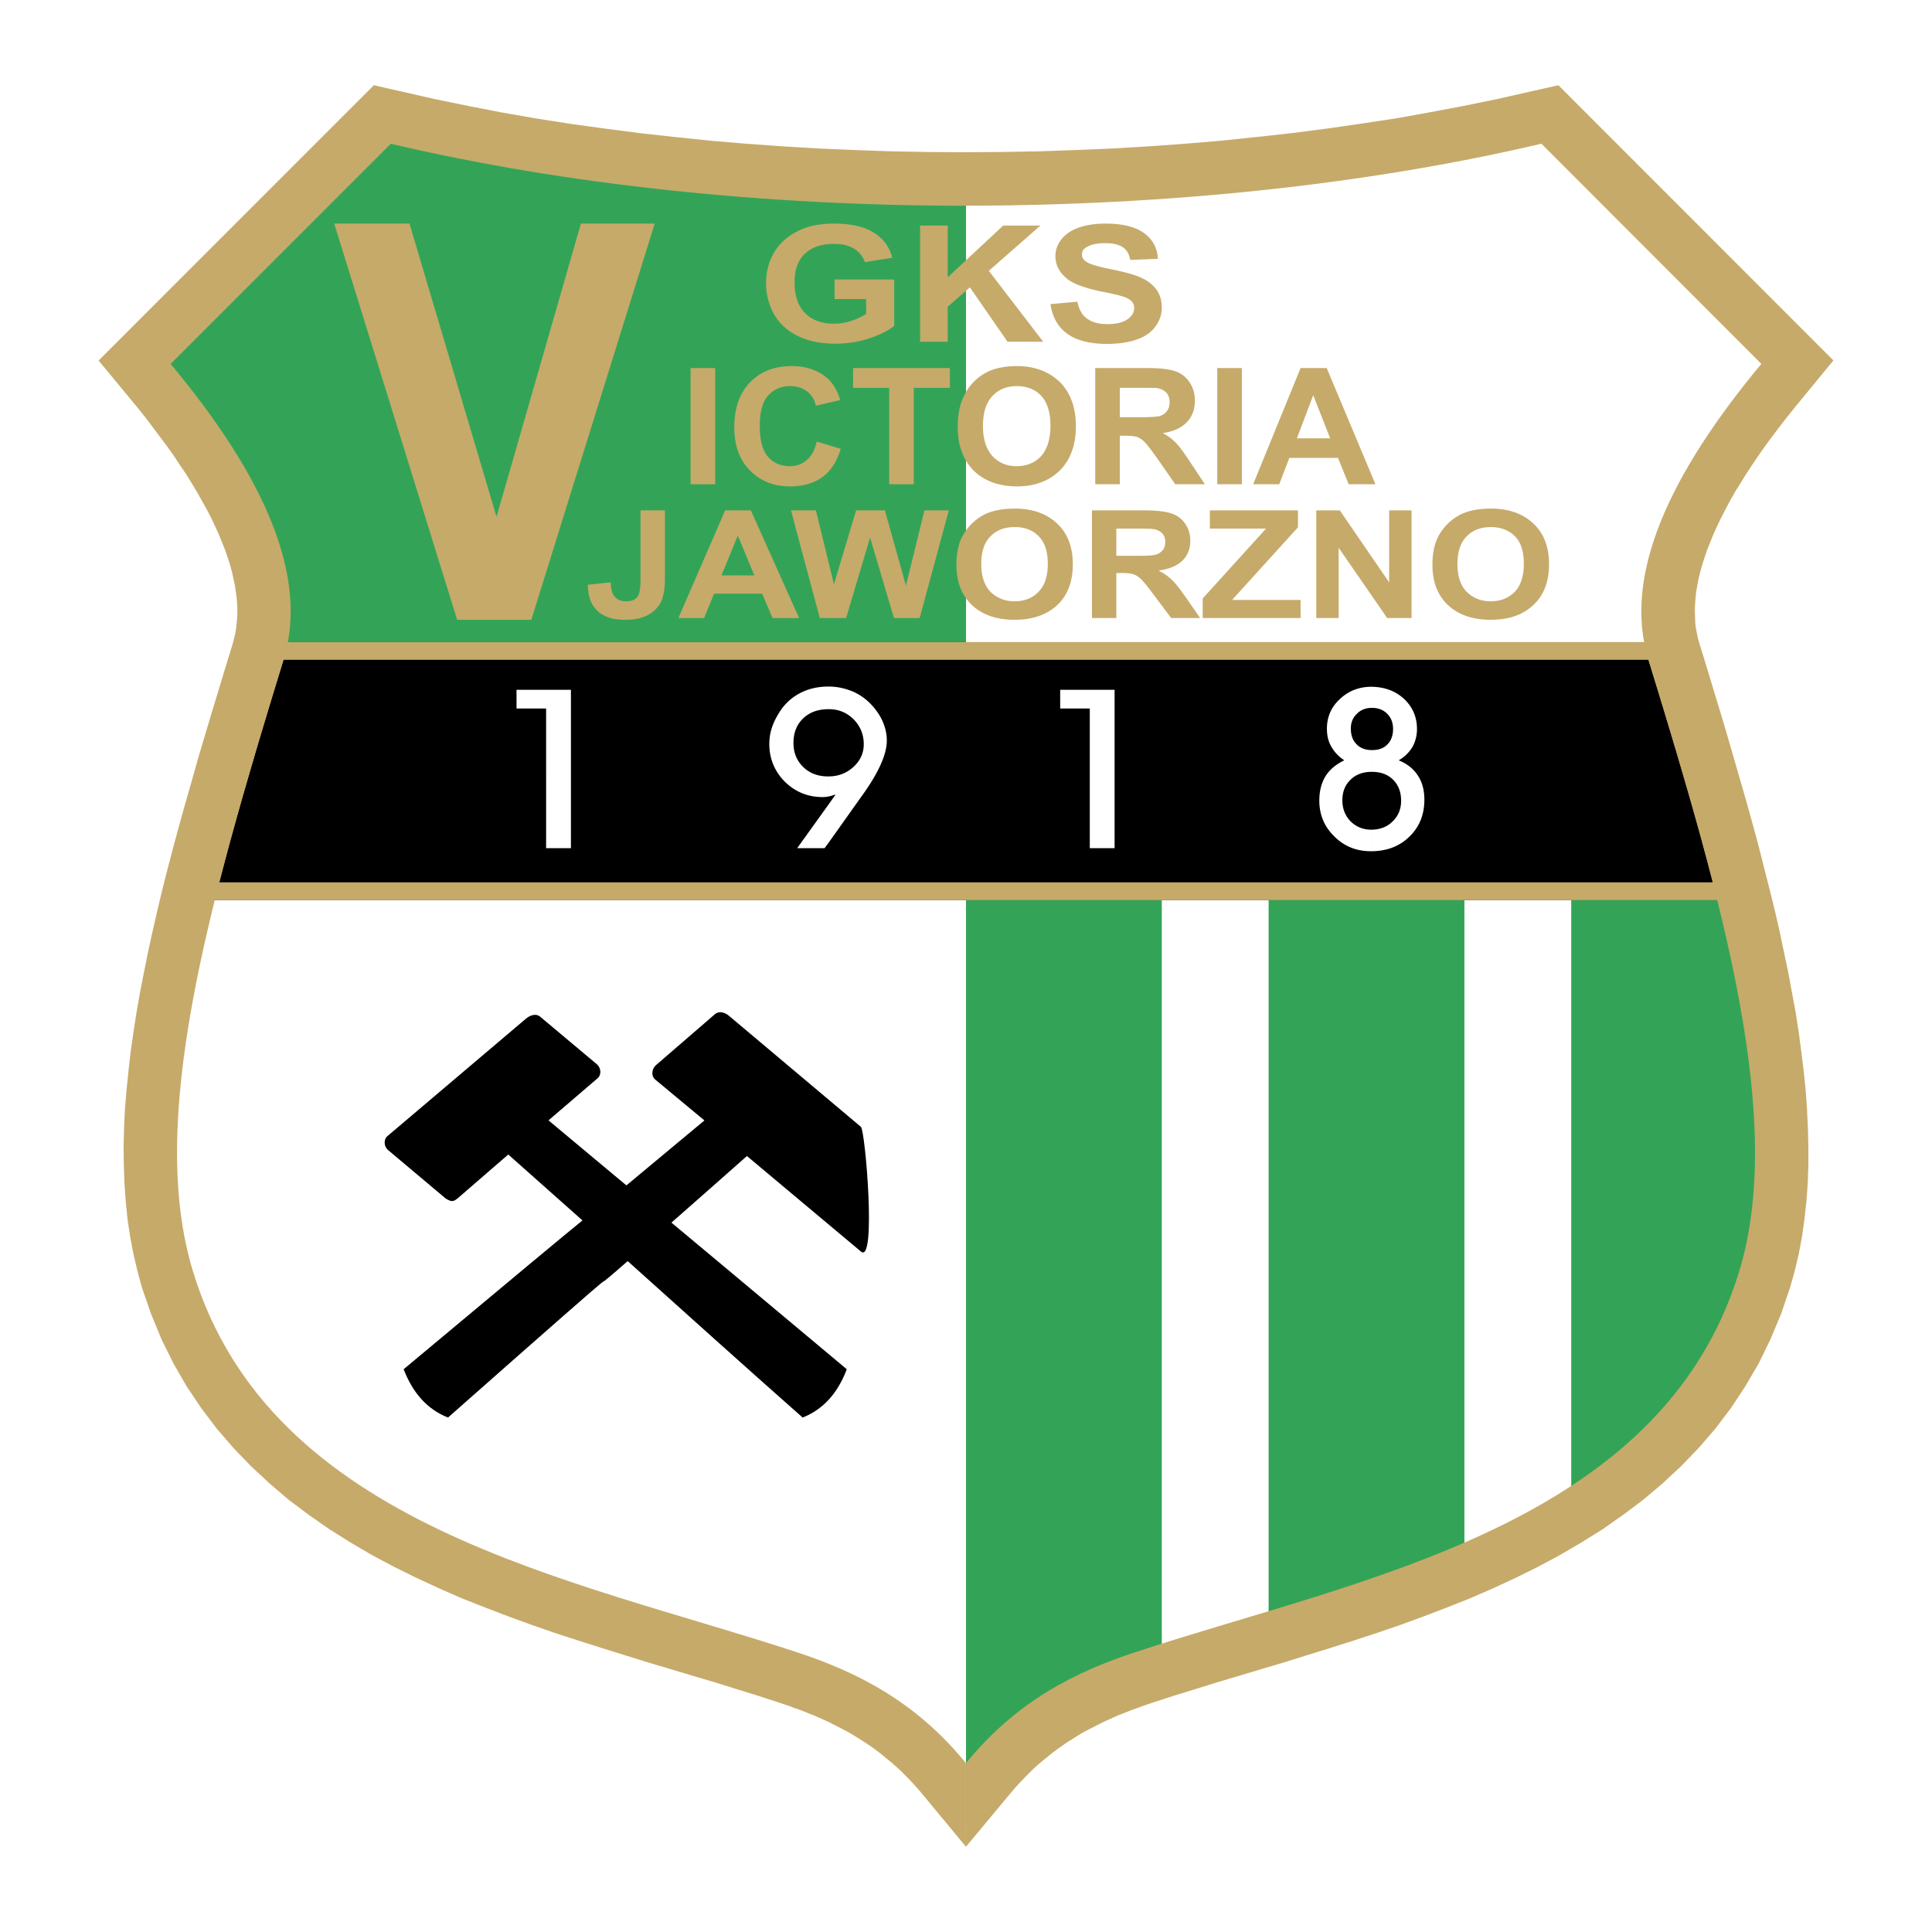
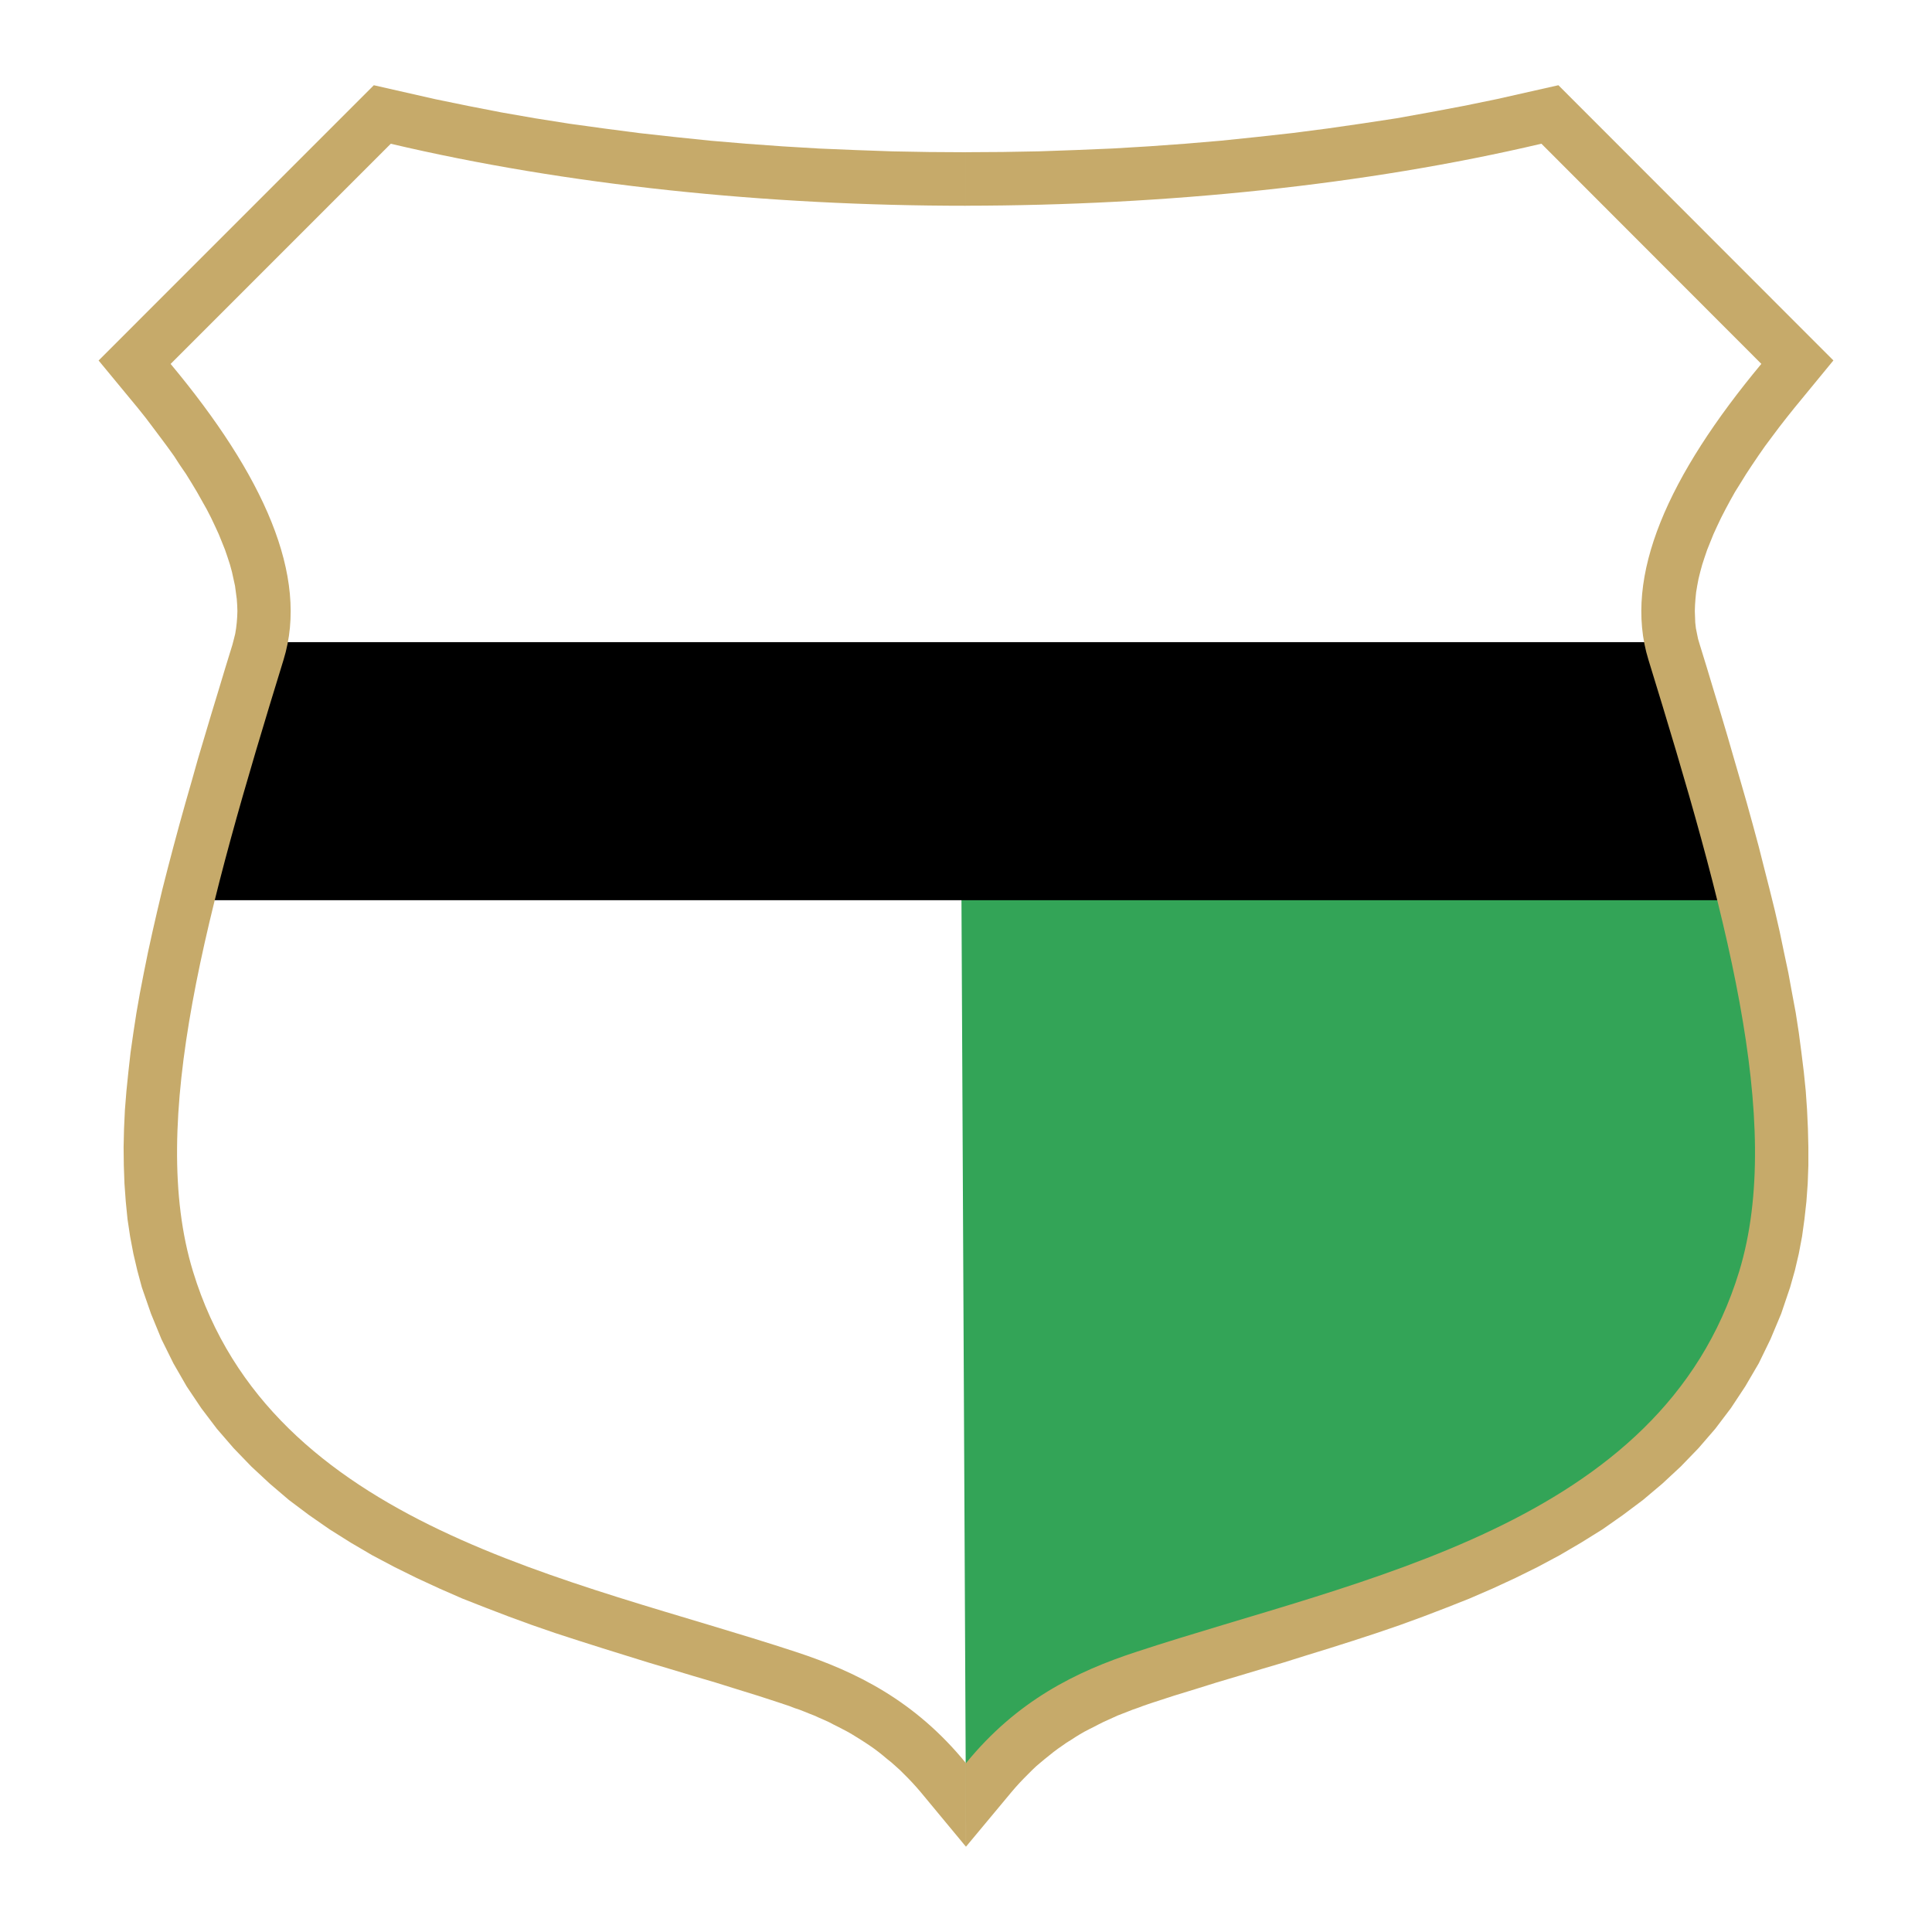
<svg xmlns="http://www.w3.org/2000/svg" width="2500" height="2500" viewBox="0 0 192.756 192.756">
  <g fill-rule="evenodd" clip-rule="evenodd">
    <path fill="#fff" d="M0 0h192.756v192.756H0V0z" />
    <path d="M174.973 88.988c5.08 6.381 2.258 52.766-11.633 58.778-21.293 9.203-66.485 23.137-66.962 34.512l-.456-93.29h79.051z" fill="#33a457" />
-     <path d="M155.482 11.803l23.225 24.636c-6.686 8.14-13.588 17.972-10.072 29.389H96.378v-48.75c9.073 2.171 51.985-1.628 59.104-5.275zM15.764 111.799v-3.949c.174-6.621 1.259-13.197 2.974-19.817h77.64v96.22c-2.735-5.883-3.994-12.197-9.355-13.283-17.972-3.561-53.287-12.959-65.789-35.184-3.603-7.989-5.253-15.999-5.47-23.987zm140.998 41.523a83.483 83.483 0 0 1-10.656 5.188V88.032h10.656v65.29zm-30.192 12.285c-3.561 1.062-7.119 2.127-10.658 3.277V88.032h10.658v77.575z" fill="#fff" />
-     <path d="M96.378 65.372H25.076c3.495-11.439-4.319-20.793-11.004-28.933l25.091-24.657c7.489 1.693 55.761 11.873 57.215 3.408v50.182z" fill="#33a457" />
    <path d="M173.172 89.812H19.584l.739-2.865.173-.673.173-.673.196-.672.174-.673.173-.673.196-.673.195-.673.174-.673.195-.694.195-.695.196-.673.195-.694.195-.695.196-.695.217-.694.195-.695.218-.694.195-.716.217-.695.217-.716.195-.695.217-.716.217-.716.217-.717.217-.716.217-.716.218-.717.216-.716.239-.738.217-.716.608-1.975h138.805l.609 1.975.217.716.217.738.217.716.217.717.216.716.239.716.195.717.219.716.217.716.216.695.217.716.195.695.217.716.196.694.216.695.196.694.195.695.219.695.195.694.195.673.172.695.196.694.195.673.195.673.174.673.195.673.174.673.174.672.174.673.174.673.738 2.865z" />
    <path d="M155.482 8.504l27.436 27.457-3.887 4.731-.781.977-.76.977-.715.955-.695.933-.65.934-.631.934-.586.89-.564.912-.543.868-.498.89-.455.847-.436.846-.391.825-.369.803-.324.803-.305.759-.26.76-.24.738-.195.716-.172.694-.131.694-.109.651-.064.651-.043.608-.021.607.021.586.021.564.064.564.109.542.107.521.174.586.695 2.257.693 2.301.695 2.279.672 2.257.652 2.257.65 2.235.631 2.192.607 2.192.586 2.171.543 2.148.543 2.127.52 2.105.479 2.084.434 2.083.434 2.041.369 2.018.369 1.975.305 1.977.26 1.975.238 1.932.195 1.91.131 1.889.086 1.867.045 1.844v1.824l-.066 1.822-.129 1.781-.195 1.758-.24 1.736-.324 1.715-.391 1.67-.479 1.693-.889 2.627-1.064 2.539-1.172 2.41-1.346 2.301-1.434 2.17-1.562 2.062-1.67 1.932-1.76 1.822-1.844 1.715-1.932 1.629-1.998 1.498-2.039 1.432-2.127 1.324-2.15 1.26-2.191 1.172-2.236 1.105-2.256 1.043-2.303.998-2.301.912-2.322.889-2.322.848-2.344.803-2.322.76-2.322.738-2.322.717-2.279.715-2.279.674-2.236.672-2.191.652-2.148.672-2.127.652-2.062.672-.521.174-.5.174-.52.195-.5.174-.498.195-.5.195-.5.195-.477.217-.479.217-.477.217-.479.24-.455.238-.477.238-.457.238-.455.262-.457.281-.434.283-.455.281-.434.305-.436.303-.434.326-.434.348-.434.348-.414.346-.434.369-.412.391-.412.412-.412.414-.414.434-.412.455-.412.479-4.536 5.447v-8.334c5.079-6.23 10.962-9.139 17.017-11.113 22.27-7.336 52.332-12.438 60.125-37.941 4.557-14.934-1.434-36.292-9.053-61.035-2.582-8.357 2.041-18.428 11.266-29.52l-21.943-21.966c-17.539 4.124-37.486 6.165-57.411 6.186v-5.339l3.647-.022 3.668-.065 3.668-.13 3.646-.152 3.625-.217 3.625-.26 3.58-.304 3.561-.369 3.537-.391 3.518-.456 3.473-.5 3.43-.521 3.363-.607 3.342-.63 3.279-.673 6.143-1.385zM96.378 184.252l-4.515-5.447-.413-.479-.412-.455-.412-.434-.413-.414-.413-.412-.434-.391-.413-.369-.434-.346-.413-.348-.434-.348-.434-.326-.434-.303-.456-.305-.434-.281-.456-.283-.456-.281-.456-.262-.456-.238-.456-.238-.478-.238-.456-.24-.478-.217-.499-.217-.478-.217-.5-.195-.477-.195-.5-.195-.521-.174-.499-.195-.521-.174-.521-.174-2.062-.672-2.105-.652-2.149-.672-2.214-.652-2.235-.672-2.257-.674-2.301-.715-2.301-.717-2.322-.738-2.344-.76-2.323-.803-2.323-.848-2.322-.889-2.322-.912-2.279-.998-2.257-1.043-2.236-1.105-2.214-1.172-2.149-1.26-2.105-1.324-2.062-1.432-1.997-1.498-1.91-1.629-1.845-1.715-1.758-1.822-1.671-1.932-1.562-2.062-1.455-2.17-1.324-2.301-1.193-2.41-1.042-2.539-.912-2.627-.456-1.693-.391-1.67-.326-1.715-.26-1.736-.174-1.758-.13-1.781-.065-1.822-.021-1.824.043-1.844.087-1.867.152-1.889.195-1.91.217-1.932.282-1.975.304-1.977.347-1.975.391-2.018.413-2.041.456-2.083.478-2.084.499-2.105.543-2.127.564-2.148.586-2.171.611-2.191.629-2.192.629-2.235.673-2.257.673-2.257.694-2.279.694-2.301.695-2.257.152-.586.13-.521.087-.542.065-.564.043-.564.022-.586-.022-.607-.043-.608-.086-.651-.087-.651-.152-.694-.152-.694-.195-.716-.239-.738-.26-.76-.304-.759-.326-.803-.369-.803-.391-.825-.434-.846-.478-.847-.5-.89-.521-.868-.564-.912-.608-.89-.607-.934-.673-.934-.695-.933-.716-.955-.738-.977-.781-.977-3.907-4.731L37.296 8.504l6.121 1.389 3.278.673 3.342.651 3.364.586 3.429.542 3.473.478 3.495.456 3.538.391 3.56.369 3.603.304 3.603.26 3.625.217 3.646.152 3.668.13 3.668.065 3.646.022h.022v5.339c-19.925 0-39.873-2.062-57.389-6.186L17.023 36.309C26.27 47.4 30.872 57.471 28.289 65.828c-7.619 24.744-13.609 46.102-9.03 61.035 7.792 25.504 37.833 30.605 60.124 37.941 6.034 1.975 11.917 4.883 16.996 11.113v8.335h-.001z" fill="#c6aa6a" />
-     <path d="M173.172 89.812H96.378v-1.78h74.515c-1.801-6.989-4.037-14.434-6.426-22.204H96.378V64.07h69.413c2.627 8.53 5.145 17.082 7.381 25.742zm-76.794 0H19.584c2.235-8.66 4.775-17.19 7.401-25.742h69.392v1.758H28.289c-2.388 7.77-4.602 15.215-6.403 22.204h74.493v1.78h-.001zM45.609 61.834L33.346 22.309h7.51l8.682 29.258 8.421-29.258h7.359L53.011 61.834h-7.402zM83.268 29.84v-1.954h5.947v4.624c-.586.478-1.411.89-2.518 1.259a11.046 11.046 0 0 1-3.321.521c-1.433 0-2.691-.239-3.755-.76-1.042-.499-1.845-1.237-2.388-2.17a6.334 6.334 0 0 1-.803-3.082c0-1.216.304-2.279.89-3.234.607-.933 1.476-1.649 2.626-2.148.868-.391 1.976-.586 3.278-.586 1.693 0 3.017.304 3.972.912s1.563 1.433 1.823 2.496l-2.735.435a2.45 2.45 0 0 0-1.085-1.346c-.521-.326-1.194-.477-1.975-.477-1.215 0-2.17.304-2.887.955-.716.651-1.063 1.606-1.063 2.887 0 1.389.369 2.409 1.085 3.104s1.671 1.02 2.822 1.02c.586 0 1.172-.086 1.758-.282a7.21 7.21 0 0 0 1.476-.695V29.84h-3.147zm8.53 4.255v-11.59h2.756v5.166l5.535-5.166h3.711l-5.145 4.515 5.428 7.076h-3.561l-3.755-5.426-2.212 1.93v3.495h-2.757zm13.003-3.756l2.691-.238c.15.781.477 1.346.977 1.693.498.369 1.172.542 1.996.542.891 0 1.562-.152 2.02-.478.455-.326.672-.694.672-1.129a.95.95 0 0 0-.281-.694c-.197-.195-.521-.369-1-.499-.324-.108-1.062-.261-2.213-.499-1.477-.326-2.496-.695-3.104-1.151-.848-.651-1.26-1.411-1.26-2.344 0-.586.195-1.129.586-1.65.412-.521.977-.912 1.715-1.172.738-.261 1.627-.413 2.691-.413 1.715 0 2.996.326 3.863.955.869.651 1.324 1.498 1.367 2.561l-2.756.109c-.109-.608-.369-1.02-.76-1.281s-.977-.391-1.736-.391c-.803 0-1.432.13-1.889.412-.303.174-.434.413-.434.717 0 .282.131.521.391.694.348.261 1.193.521 2.539.781 1.346.282 2.344.543 2.975.847.65.282 1.15.673 1.52 1.172.369.5.541 1.107.541 1.845 0 .652-.217 1.281-.65 1.867s-1.041.998-1.846 1.28c-.803.282-1.779.435-2.973.435-1.736 0-3.061-.348-3.973-1.021-.933-.67-1.474-1.668-1.669-2.95zM131.041 45.685v-1.953h1.672l-1.672-4.254v-2.757h1.324l4.863 11.59h-2.67l-1.064-2.626h-2.453zm0-8.964v2.757l-.021-.044-1.627 4.298h1.648v1.953h-2.408l-1 2.626h-2.604l4.732-11.59h1.28zm-16.844 7.38v-2.474c.805-.021 1.324-.065 1.543-.13.303-.108.52-.26.693-.499s.26-.521.26-.868c0-.391-.107-.716-.324-.955-.238-.239-.543-.391-.934-.456-.152-.022-.564-.022-1.238-.022v-1.975h.24c1.303 0 2.234.108 2.842.325.588.195 1.043.564 1.412 1.107.348.521.521 1.128.521 1.823 0 .868-.262 1.584-.805 2.148-.541.564-1.346.934-2.408 1.085.543.282.977.608 1.324.977.348.347.803.977 1.389 1.866l1.498 2.257h-2.953l-1.758-2.518c-.628-.888-1.061-1.452-1.302-1.691zm7.25 4.211v-11.59h2.453v11.59h-2.453zm-7.25-11.591v1.975h-2.472v2.93h2.472V44.1a2.21 2.21 0 0 0-.736-.499c-.262-.087-.674-.13-1.238-.13h-.498v4.84h-2.453v-11.59h4.925zm-12.761 11.808V46.51c.977 0 1.801-.326 2.432-.999.607-.673.934-1.693.934-3.017 0-1.346-.305-2.322-.912-2.995-.607-.651-1.434-.977-2.453-.977v-1.997c1.779 0 3.213.542 4.297 1.584 1.064 1.063 1.607 2.54 1.607 4.428 0 1.867-.543 3.342-1.607 4.406-1.062 1.042-2.496 1.585-4.275 1.585h-.023v.001zm-32.537-.217v-11.59h2.453v11.59h-2.453zm32.537-11.786v1.997c-1.02 0-1.824.348-2.432.999-.629.673-.934 1.649-.934 2.995 0 1.303.326 2.301.955 2.996.631.673 1.434.999 2.41.999v2.019c-1.803-.022-3.234-.543-4.297-1.585-1.042-1.063-1.585-2.496-1.585-4.341 0-1.193.195-2.192.564-2.974a5.066 5.066 0 0 1 1.107-1.606 5.196 5.196 0 0 1 1.562-1.042c.76-.304 1.65-.456 2.627-.456h.023v-.001zm-19.948 7.531l2.388.717c-.369 1.259-.977 2.214-1.824 2.822-.847.607-1.932.933-3.233.933-1.628 0-2.952-.543-3.994-1.585-1.042-1.063-1.563-2.496-1.563-4.319 0-1.932.542-3.43 1.584-4.493s2.41-1.606 4.124-1.606c1.476 0 2.691.412 3.625 1.259.543.499.955 1.215 1.237 2.127l-2.431.564a2.367 2.367 0 0 0-.89-1.433c-.456-.347-1.02-.521-1.671-.521-.89 0-1.628.304-2.192.933-.564.608-.847 1.606-.847 2.996 0 1.476.282 2.518.825 3.125.564.63 1.28.934 2.17.934.651 0 1.216-.195 1.672-.586.478-.391.825-1.02 1.02-1.867zm7.228 4.255v-9.615h-3.603v-1.975h9.659v1.975h-3.603v9.615h-2.453zM148.732 61.834v-1.845c.975 0 1.758-.304 2.387-.934.607-.629.912-1.563.912-2.8 0-1.237-.283-2.149-.891-2.756-.607-.608-1.41-.912-2.408-.912v-1.845c1.758 0 3.168.478 4.232 1.476 1.062.977 1.584 2.345 1.584 4.081s-.521 3.104-1.584 4.081c-1.043.977-2.453 1.454-4.211 1.454h-.021zm0-11.091v1.845c-1 0-1.803.304-2.41.934-.607.607-.912 1.52-.912 2.757 0 1.215.305 2.148.934 2.778.629.608 1.41.934 2.389.934v1.845c-1.781 0-3.191-.477-4.256-1.454-1.041-.977-1.562-2.323-1.562-4.016 0-1.107.174-2.019.543-2.756.26-.543.65-1.042 1.107-1.476.477-.434.998-.76 1.562-.977.738-.282 1.605-.412 2.582-.412 0-.002 0-.002.023-.002zm-34.925 7.01v-2.301c.805 0 1.303-.043 1.541-.13.283-.087.5-.239.674-.456.152-.195.238-.478.238-.803 0-.347-.107-.651-.324-.868-.219-.217-.521-.369-.912-.413-.152-.021-.543-.043-1.217-.043v-1.823h.24c1.279 0 2.213.108 2.799.304a2.534 2.534 0 0 1 1.391 1.021 2.9 2.9 0 0 1 .52 1.692c0 .804-.26 1.476-.781 1.997-.543.521-1.324.847-2.387.999.52.26.955.564 1.301.89.348.325.805.912 1.391 1.736l1.453 2.105h-2.887l-1.758-2.344c-.609-.825-1.042-1.345-1.282-1.563zm6.187 3.908v-1.954l6.316-6.967h-5.602v-1.823h8.791v1.692l-6.576 7.25h6.838v1.802h-9.767zm11.33 0V50.917h2.344l4.928 7.184v-7.184h2.234v10.744h-2.43l-4.842-7.011v7.011h-2.234zm-17.517-10.744v1.823h-2.43v2.713h2.429v2.301a2.001 2.001 0 0 0-.715-.456c-.262-.087-.674-.13-1.238-.13h-.477v4.493h-2.432V50.917h4.863zm-12.588 10.917v-1.845h.021c.955 0 1.758-.304 2.365-.934.631-.629.934-1.563.934-2.8 0-1.237-.303-2.149-.912-2.756-.586-.608-1.389-.912-2.387-.912h-.021v-1.845c1.758 0 3.168.478 4.232 1.476 1.062.977 1.584 2.345 1.584 4.081s-.521 3.104-1.562 4.081c-1.064.977-2.475 1.454-4.232 1.454h-.022zm0-11.091v1.845c-.998 0-1.803.304-2.41.934-.607.607-.91 1.52-.91 2.757 0 1.215.324 2.148.932 2.778.631.608 1.434.934 2.389.934v1.845c-1.781 0-3.191-.477-4.233-1.454-1.042-.977-1.562-2.323-1.562-4.016 0-1.107.173-2.019.542-2.756.283-.543.629-1.042 1.107-1.476.479-.434.977-.76 1.541-.977.76-.282 1.607-.412 2.584-.412l.02-.002zM79.318 61.661v-.912l.412.912h-.412zm0-9.225l2.474 9.225h2.626l2.388-8.031 2.388 8.031h2.561l2.909-10.744h-2.431l-1.845 7.51-2.105-7.51h-2.865l-2.214 7.38-1.801-7.38H79.32v1.519h-.002zm0-1.519v1.52l-.391-1.52h.391zm0 9.832l-4.406-9.833h-1.281v2.562l1.628 3.928h-1.628v1.823h2.409l1.042 2.431h2.236v-.911zm-15.411-9.832h2.431v6.794c0 .89-.109 1.584-.282 2.062-.217.63-.651 1.129-1.259 1.498-.629.391-1.432.564-2.452.564-1.172 0-2.084-.282-2.735-.89-.629-.585-.956-1.454-.956-2.604l2.279-.239c.021.63.13 1.064.304 1.303.26.391.651.586 1.194.586.542 0 .911-.13 1.15-.413.217-.282.326-.846.326-1.715v-6.946zm9.724 0v2.562l-.021-.044-1.628 3.972h1.65v1.823h-2.388l-.999 2.431h-2.561l4.667-10.744h1.28z" fill="#c6aa6a" />
-     <path d="M136.859 84.929V82.78c.846-.021 1.541-.282 2.082-.825.564-.542.848-1.237.848-2.062 0-.868-.262-1.563-.803-2.105-.521-.521-1.238-.781-2.105-.781h-.021v-2.171c.672 0 1.193-.174 1.562-.564.369-.369.564-.89.564-1.541 0-.629-.195-1.129-.586-1.52-.391-.391-.891-.586-1.498-.586h-.043V68.52c1.279.022 2.365.413 3.232 1.216.848.803 1.281 1.802 1.281 2.996 0 .651-.152 1.259-.455 1.801-.326.521-.76.977-1.367 1.324.846.347 1.475.846 1.91 1.52.434.651.65 1.454.65 2.409 0 1.498-.5 2.734-1.498 3.689-.975.954-2.212 1.432-3.753 1.454zm0-16.41v2.105c-.586 0-1.086.195-1.477.586-.412.391-.607.869-.607 1.477 0 .651.174 1.172.564 1.562.369.391.889.586 1.52.586v2.171c-.869 0-1.586.26-2.105.781-.543.499-.826 1.194-.826 2.062 0 .846.283 1.541.826 2.105.562.543 1.236.825 2.061.825h.045v2.149h-.066c-1.453 0-2.67-.478-3.668-1.476-.998-.977-1.498-2.17-1.498-3.582 0-.955.217-1.758.607-2.409.414-.673 1.043-1.194 1.889-1.606a3.9 3.9 0 0 1-1.301-1.368c-.305-.521-.436-1.128-.436-1.78 0-1.15.412-2.149 1.281-2.952.867-.825 1.932-1.237 3.168-1.237h.023v.001zM82.682 84.061v-3.82l.694-.977c-.26.087-.478.152-.694.196v-1.997c.955 0 1.779-.326 2.453-.934.694-.629 1.042-1.389 1.042-2.279 0-.977-.347-1.802-1.02-2.496-.695-.673-1.498-.999-2.475-.999v-2.257c.781 0 1.498.152 2.192.413.695.26 1.324.672 1.867 1.194.543.542.977 1.128 1.281 1.78.304.673.456 1.324.456 1.997 0 1.368-.803 3.169-2.431 5.448l-.065.087-3.3 4.644zm28.521.564h-2.475V70.69h-2.953v-1.867h5.428v15.802zm-54.242 0h-2.475V70.69h-2.952v-1.867h5.427v15.802zm25.721-16.127v2.257c-1.063 0-1.91.304-2.54.912-.651.608-.977 1.433-.977 2.453 0 .977.326 1.779.977 2.409.651.63 1.476.934 2.474.934h.065v1.997a3.088 3.088 0 0 1-.608.065c-1.476 0-2.735-.521-3.777-1.541-1.02-1.042-1.541-2.301-1.541-3.755 0-.499.065-.999.217-1.498.152-.5.369-.977.673-1.476.499-.868 1.194-1.563 2.062-2.041s1.845-.716 2.93-.716h.045zm0 11.742v3.82l-.413.564h-2.735l3.148-4.384z" fill="#fff" />
-     <path d="M74.521 115.338c-3.168 2.801-5.622 4.971-7.532 6.643 1.954 1.627 6.555 5.469 17.495 14.629-.912 2.408-2.366 4.016-4.406 4.818-5.969-5.275-11.699-10.441-17.451-15.605-6.425 5.6 5.144-4.775-17.929 15.605-2.041-.803-3.495-2.41-4.428-4.818 11.482-9.594 15.997-13.35 17.842-14.848-2.431-2.17-4.905-4.361-7.401-6.576l-4.84 4.189c-.521.455-.716.65-1.411.195l-5.73-4.818c-.413-.326-.5-1.043-.065-1.412l13.826-11.721c.456-.369 1.021-.52 1.411-.174l5.643 4.732c.413.348.5 1.043.065 1.412l-4.884 4.188.022.021c3.733 3.127 6.164 5.145 7.749 6.469 1.584-1.324 4.016-3.342 7.77-6.469v-.021l-4.883-4.059c-.456-.369-.347-1.084.043-1.432l5.904-5.102c.412-.348.976-.195 1.41.174l13.154 11.07c.434.391 1.562 13.76 0 12.438l-11.374-9.528z" />
  </g>
</svg>